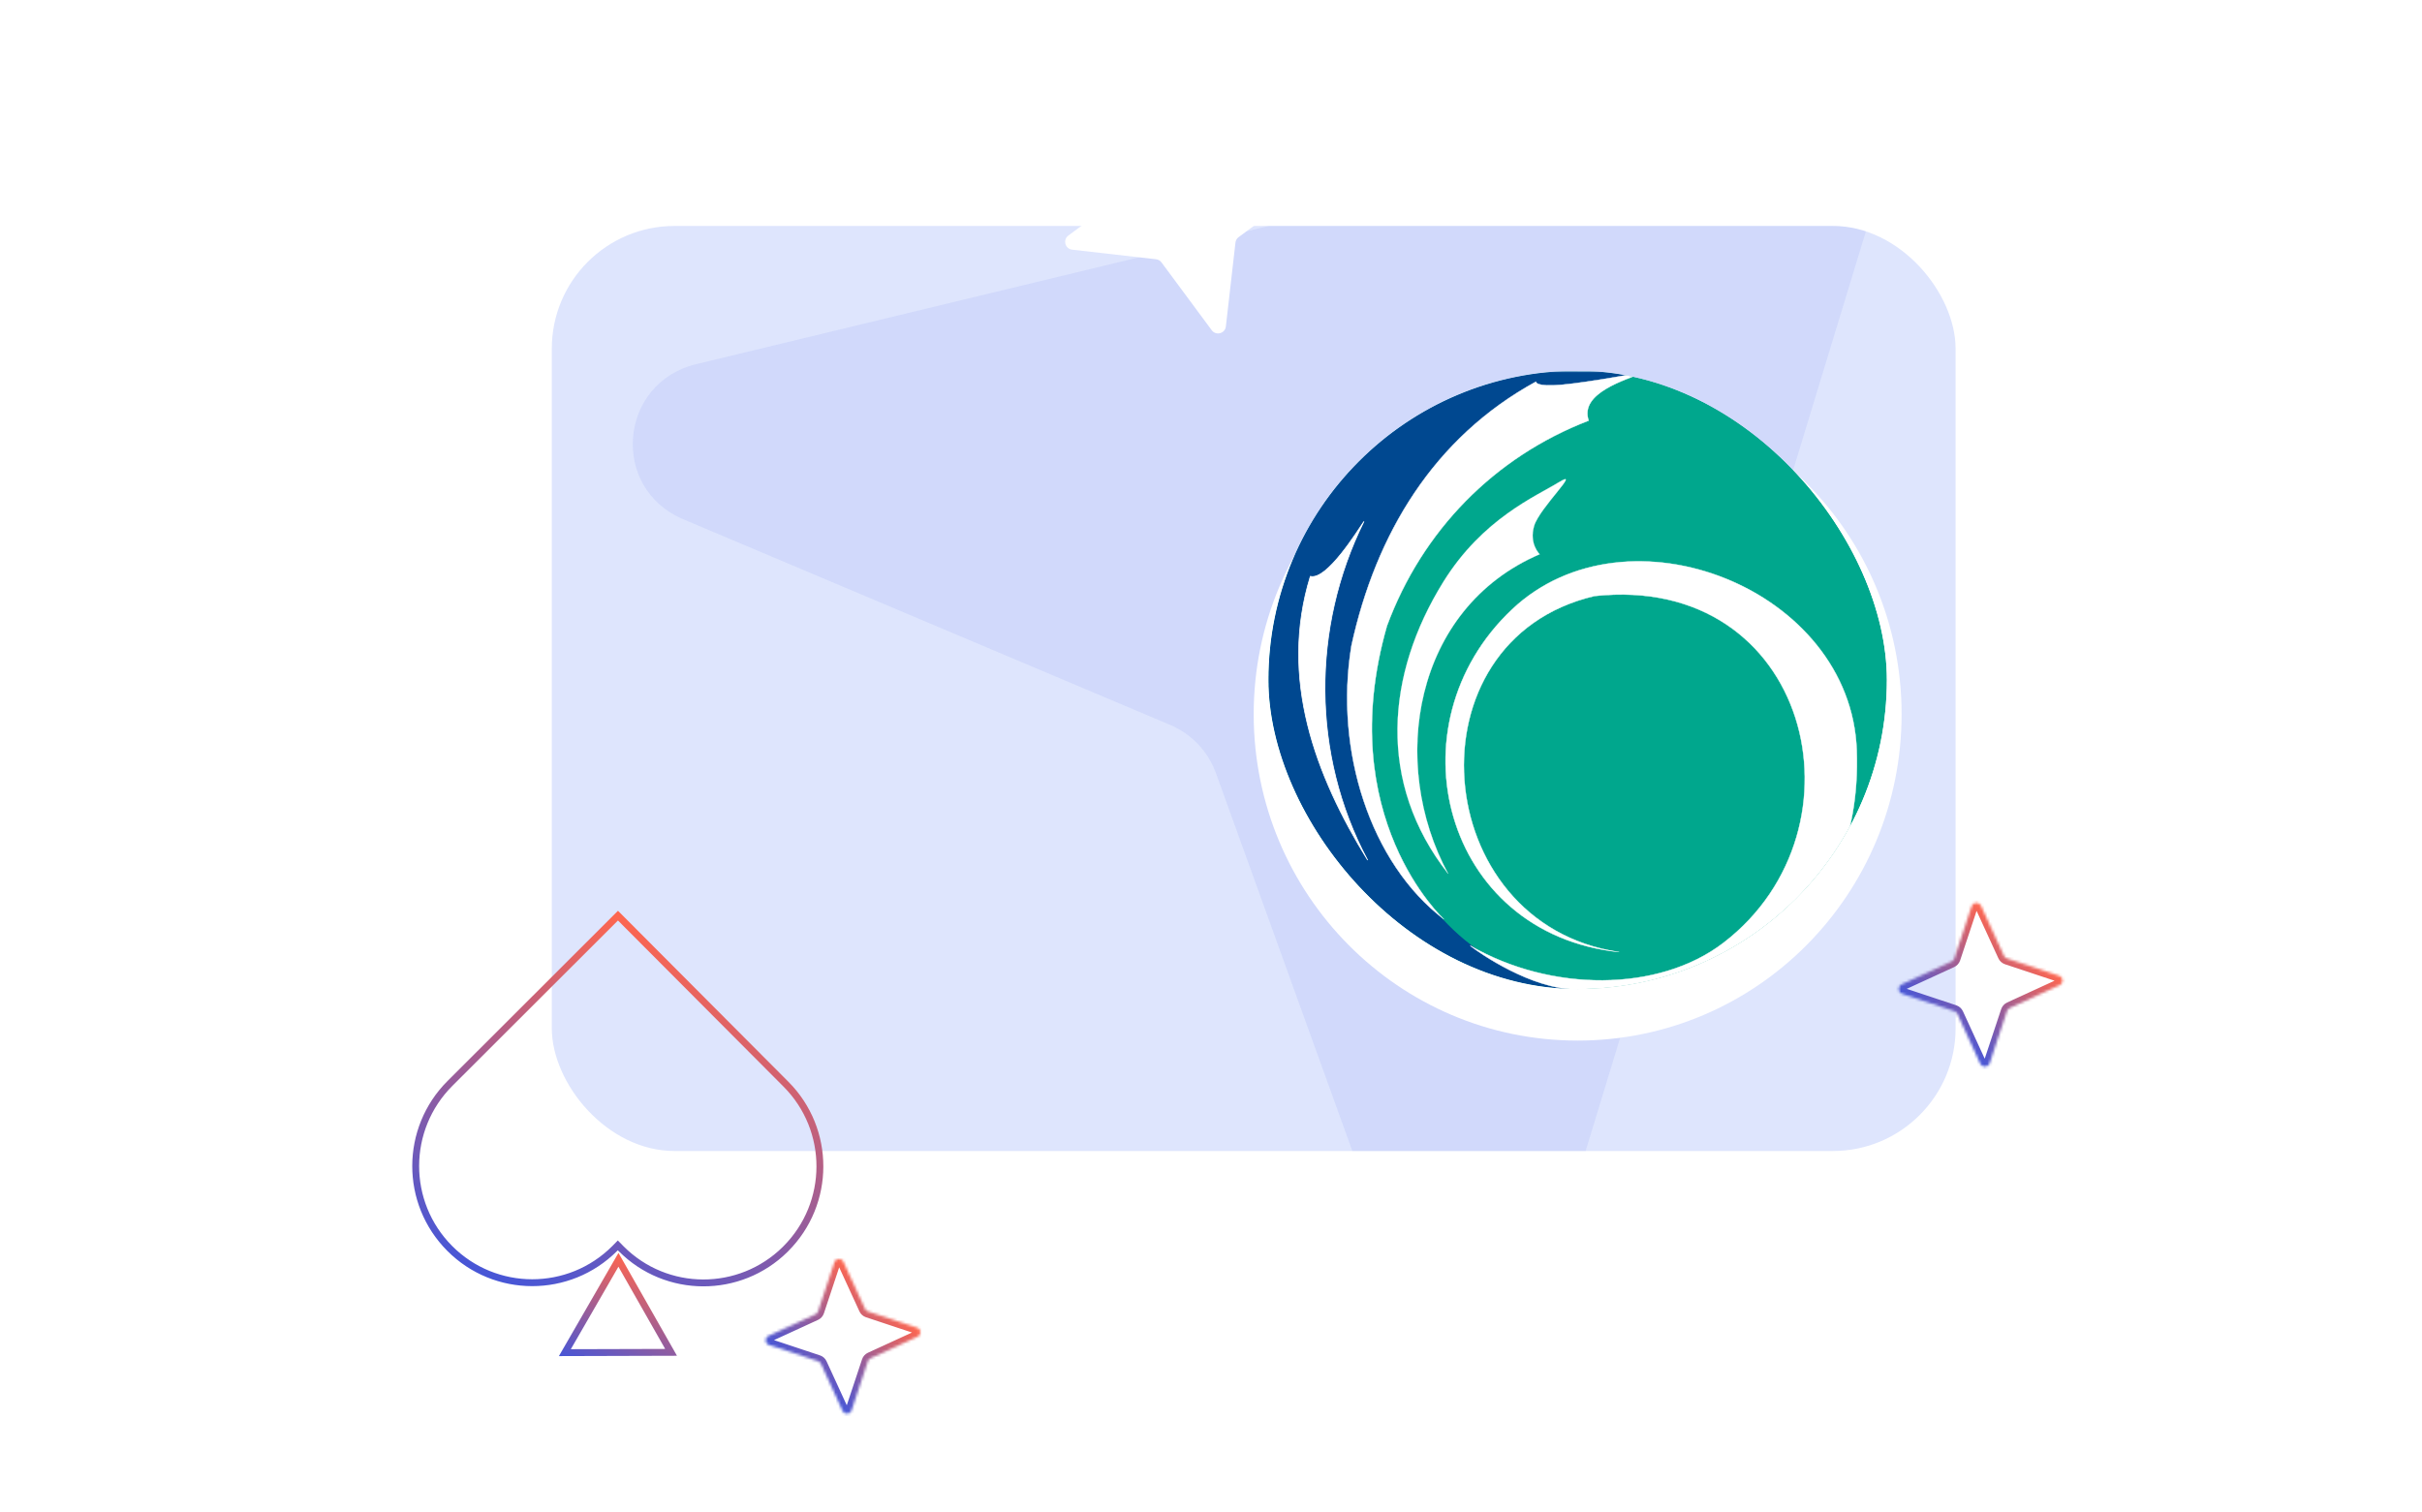
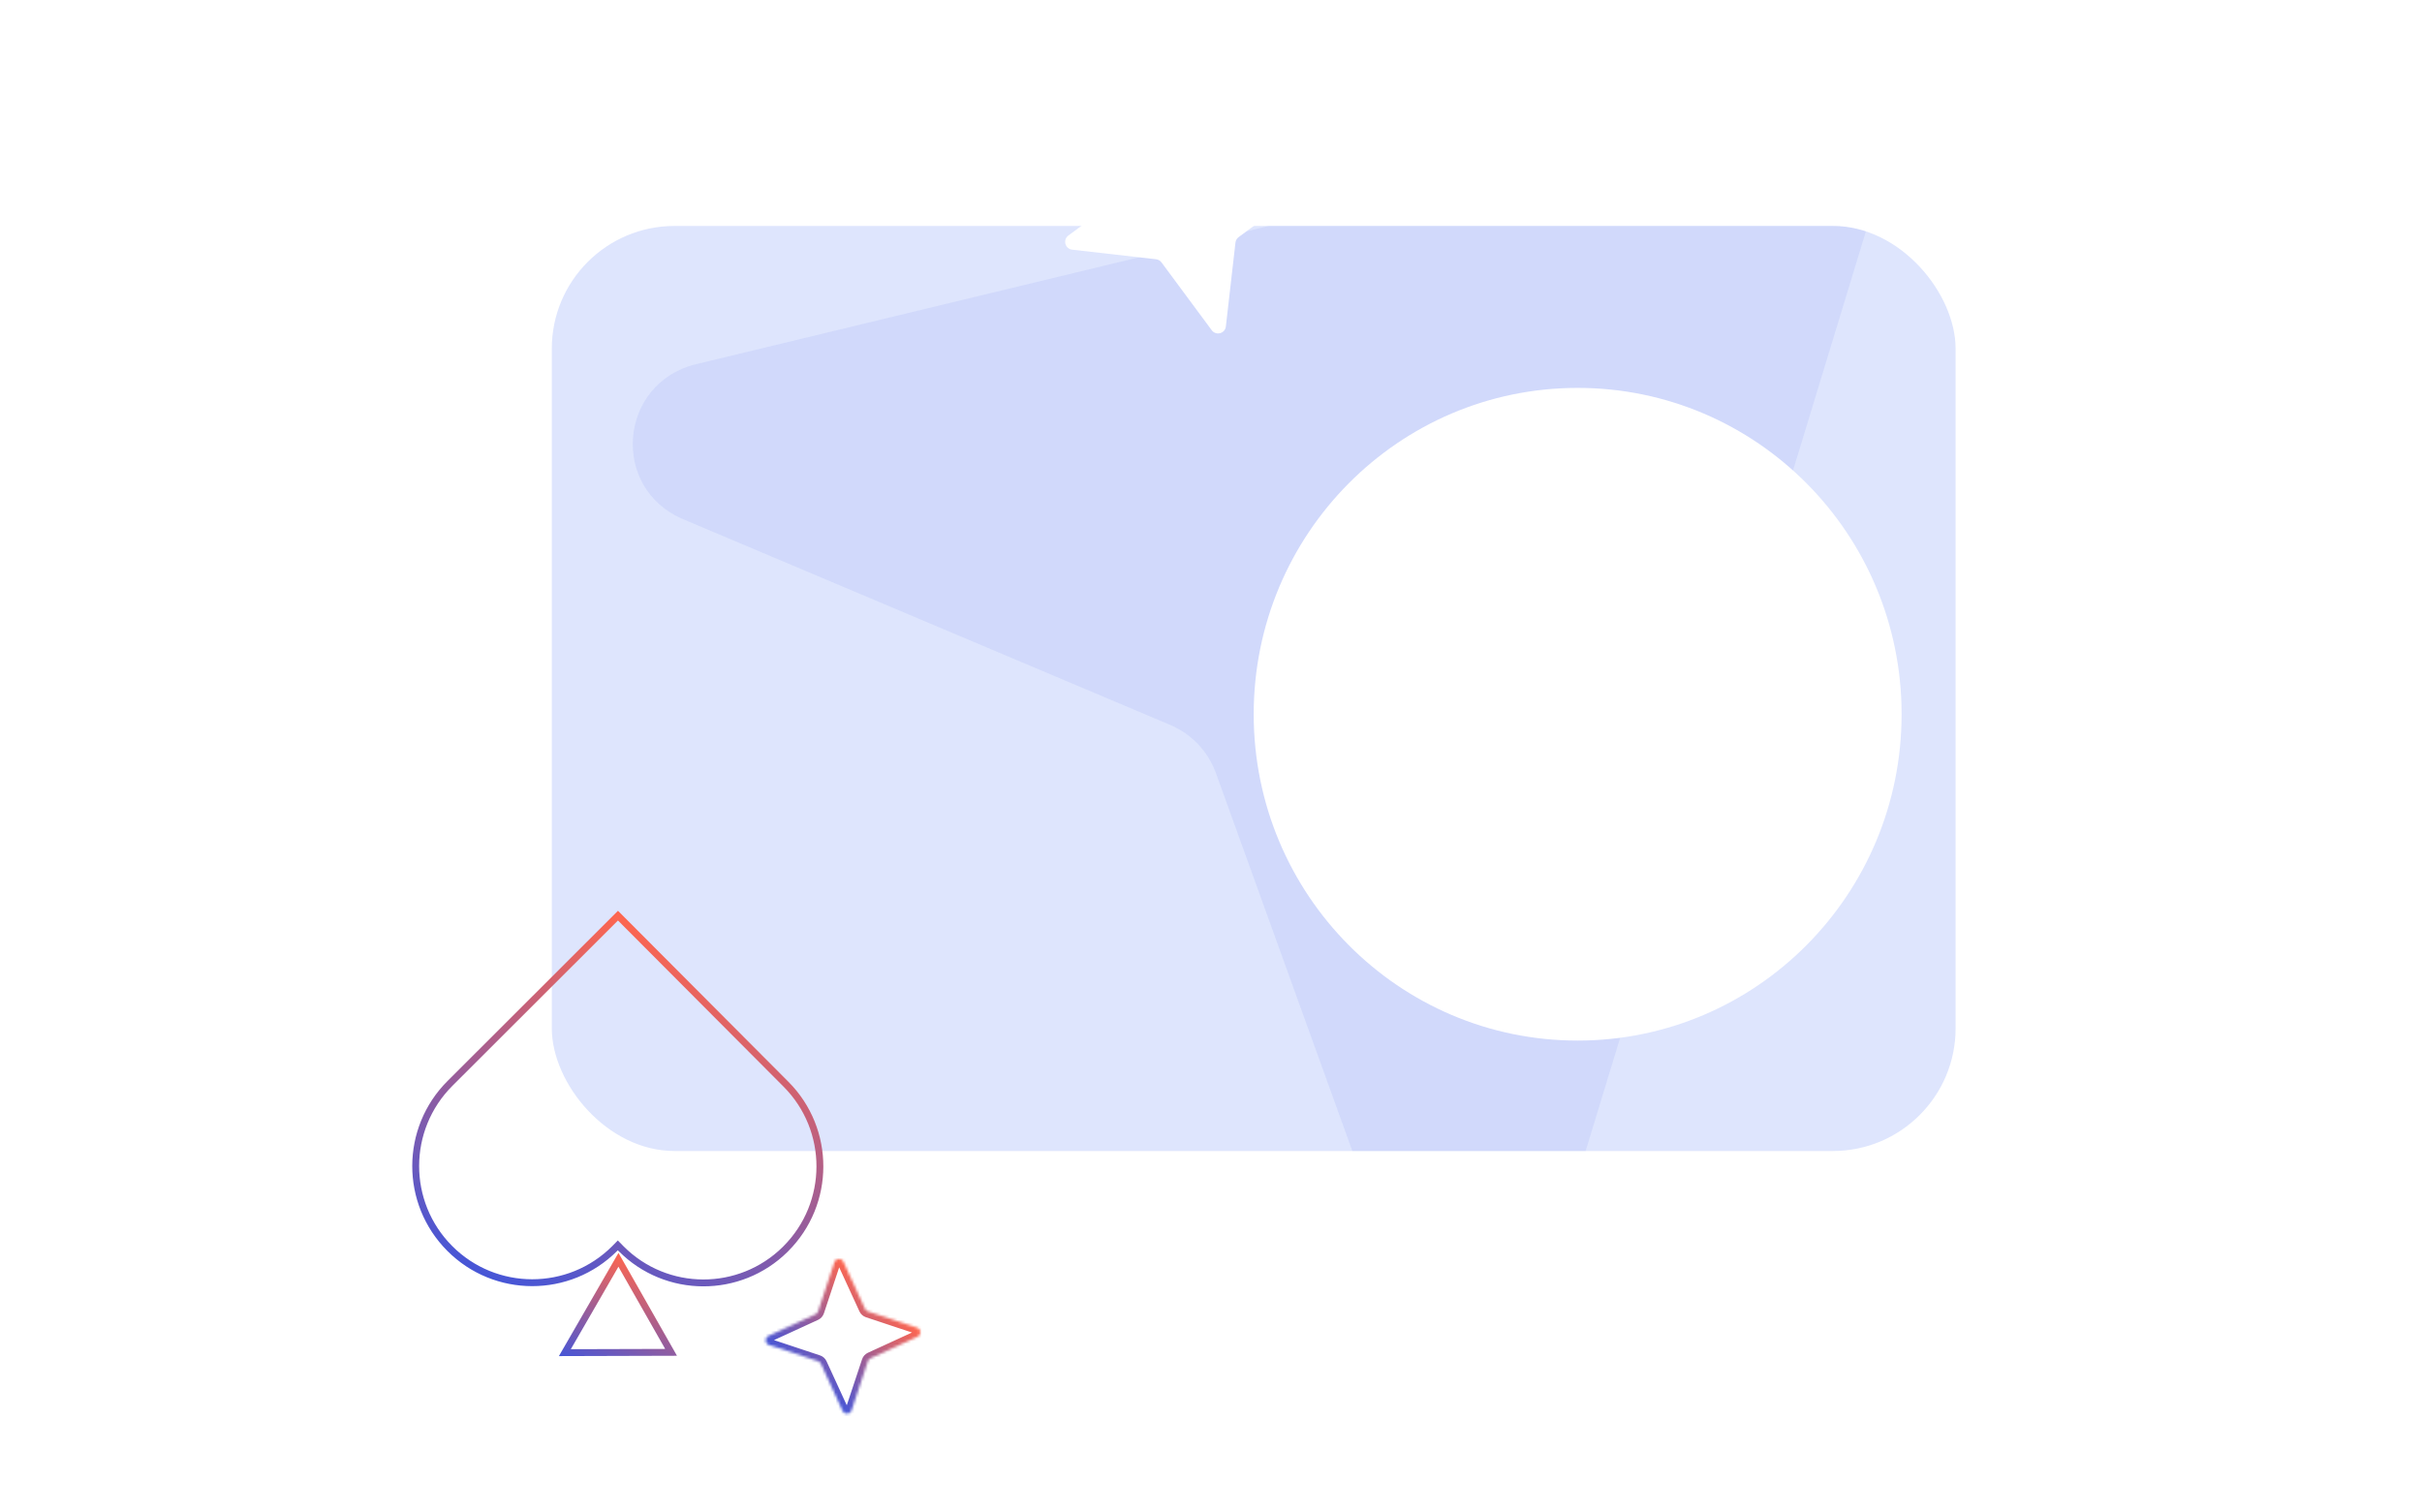
<svg xmlns="http://www.w3.org/2000/svg" width="900" height="562" viewBox="0 0 900 562" fill="none">
  <g clip-path="url(#clip0_11111_5085)">
    <rect x="205.046" y="83.982" width="521.64" height="343.808" rx="45.598" fill="#DEE5FD" />
    <path opacity="0.2" d="M659.505 38.588L258.681 135.356C229.878 142.34 226.556 181.492 253.946 193.012L434.968 269.484C442.882 272.932 448.765 279.128 451.777 287.187L518.266 471.392C528.066 499.04 567.96 497.961 576.369 469.942L696.064 77.092C703.009 54.64 682.629 33.175 659.505 38.588Z" fill="#9BACF7" />
    <g filter="url(#filter0_d_11111_5085)">
      <ellipse cx="586.245" cy="252.691" rx="120.378" ry="121.291" fill="white" />
    </g>
    <g clip-path="url(#clip1_11111_5085)">
      <g clip-path="url(#clip2_11111_5085)">
        <mask id="mask0_11111_5085" style="mask-type:luminance" maskUnits="userSpaceOnUse" x="355" y="137" width="462" height="234">
          <path d="M816.535 137.788H355.955V370.462H816.535V137.788Z" fill="white" />
        </mask>
        <g mask="url(#mask0_11111_5085)">
          <path d="M816.535 138.093H355.955V369.34H816.535V138.093Z" fill="#00A78D" />
          <path fill-rule="evenodd" clip-rule="evenodd" d="M602.834 369.235C602.834 369.235 508.956 376.715 505.999 250.428C503.738 154.661 611.378 138.116 611.378 138.116L355.955 137.788V369.335L602.834 369.235Z" fill="#004890" />
        </g>
        <path fill-rule="evenodd" clip-rule="evenodd" d="M611.349 138.198C611.349 138.198 590.609 142.081 580.459 142.994C570.309 143.908 570.75 141.853 570.75 141.853C532.78 162.622 511.244 198.451 502.189 239.961C495.763 278.816 509.197 320.84 536.561 341.667C536.561 341.667 495.067 303.64 515.38 232.624C528.444 197.28 555.212 169.859 590.339 156.327C586.856 146.006 603.971 141.253 611.349 138.198Z" fill="white" />
        <path d="M611.349 138.197C611.349 138.197 590.609 142.08 580.459 142.993C570.309 143.907 570.75 141.852 570.75 141.852C532.781 162.621 511.244 198.45 502.189 239.96C495.764 278.815 509.197 320.84 536.562 341.666C536.562 341.666 495.067 303.639 515.381 232.623C528.445 197.279 555.213 169.858 590.339 156.326C586.856 146.005 603.972 141.252 611.349 138.197Z" stroke="white" stroke-width="0.137" />
        <path fill-rule="evenodd" clip-rule="evenodd" d="M508.145 319.561C487.305 280.477 487.305 233.271 506.851 193.788C504.264 197.528 493.034 215.757 486.907 214.201C475.222 252.185 488.784 288.185 508.131 319.561H508.145Z" fill="white" />
        <path d="M508.145 319.561C487.305 280.477 487.305 233.271 506.851 193.788C504.264 197.528 493.034 215.757 486.907 214.201C475.222 252.185 488.784 288.185 508.131 319.561H508.145Z" stroke="white" stroke-width="0.274" stroke-linecap="round" />
        <path fill-rule="evenodd" clip-rule="evenodd" d="M579.364 179.198C587.808 173.974 572.086 188.734 570.082 195.428C568.077 202.123 572.143 205.991 572.143 205.991C525.175 226.133 515.921 283.673 538.139 324.77C511.613 290.925 515.039 250.628 536.291 216.34C550.976 192.645 570.906 184.423 579.35 179.184L579.364 179.198Z" fill="white" />
-         <path d="M579.364 179.198C587.808 173.974 572.086 188.734 570.082 195.428C568.077 202.123 572.143 205.991 572.143 205.991C525.175 226.133 515.921 283.673 538.139 324.77C511.613 290.925 515.039 250.628 536.291 216.34C550.976 192.645 570.906 184.423 579.35 179.184L579.364 179.198Z" stroke="white" stroke-width="0.073" />
        <path fill-rule="evenodd" clip-rule="evenodd" d="M546.442 351.517C544.935 350.646 562.378 364.078 579.379 367.104C641.814 378.196 692.293 345.478 689.947 278.888C687.843 218.864 604.768 186.089 561.909 226.458C516.163 269.538 536.335 347.063 601.669 353.843C530.663 343.409 522.39 237.949 592.514 221.519C672.249 212.925 695.832 307.808 640.477 350.375C616.311 368.96 576.124 368.703 546.442 351.517Z" fill="white" />
        <path d="M546.442 351.517C544.935 350.646 562.378 364.078 579.379 367.104C641.814 378.196 692.293 345.478 689.947 278.888C687.843 218.864 604.768 186.089 561.909 226.458C516.163 269.538 536.335 347.063 601.669 353.843C530.663 343.409 522.39 237.949 592.514 221.519C672.249 212.925 695.832 307.808 640.477 350.375C616.311 368.96 576.124 368.703 546.442 351.517Z" stroke="white" stroke-width="0.137" />
      </g>
    </g>
  </g>
  <path d="M459.09 90.154L455.524 121.341C455.224 123.954 451.872 124.874 450.28 122.746L431.599 97.52C431.129 96.879 430.399 96.458 429.584 96.357L398.397 92.791C395.783 92.491 394.864 89.139 396.992 87.547L422.218 68.866C422.858 68.396 423.28 67.666 423.381 66.851L426.947 35.664C427.247 33.05 430.598 32.131 432.19 34.259L450.872 59.485C451.342 60.125 452.072 60.547 452.887 60.648L484.073 64.214C486.687 64.514 487.607 67.865 485.478 69.458L460.253 88.139C459.612 88.609 459.191 89.339 459.09 90.154Z" fill="white" />
  <mask id="path-17-inside-1_11111_5085" fill="white">
-     <path d="M745.779 356.222L765.113 362.644C766.734 363.183 766.871 365.435 765.307 366.162L746.793 374.666C746.324 374.879 745.959 375.286 745.786 375.79L739.364 395.125C738.825 396.745 736.573 396.882 735.846 395.318L727.342 376.805C727.129 376.335 726.721 375.97 726.217 375.797L706.883 369.375C705.263 368.836 705.126 366.584 706.69 365.857L725.203 357.353C725.673 357.14 726.038 356.733 726.211 356.229L732.633 336.895C733.172 335.274 735.423 335.137 736.151 336.701L744.654 355.214C744.867 355.684 745.275 356.049 745.779 356.222Z" />
-   </mask>
-   <path d="M745.779 356.222L745.04 358.379L745.05 358.382L745.061 358.385L745.779 356.222ZM765.113 362.644L765.833 360.481L765.832 360.48L765.113 362.644ZM765.307 366.162L766.258 368.234L766.268 368.229L765.307 366.162ZM746.793 374.666L747.735 376.742L747.745 376.738L746.793 374.666ZM745.786 375.79L743.629 375.051L743.626 375.061L743.622 375.072L745.786 375.79ZM739.364 395.125L741.527 395.844L741.527 395.843L739.364 395.125ZM735.846 395.318L733.774 396.27L733.778 396.28L735.846 395.318ZM727.342 376.805L725.266 377.747L725.27 377.756L727.342 376.805ZM726.217 375.797L726.957 373.641L726.946 373.637L726.936 373.634L726.217 375.797ZM706.883 369.375L706.163 371.538L706.165 371.539L706.883 369.375ZM706.69 365.857L705.738 363.785L705.728 363.79L706.69 365.857ZM725.203 357.353L724.261 355.277L724.251 355.282L725.203 357.353ZM726.211 356.229L728.367 356.968L728.371 356.958L728.374 356.947L726.211 356.229ZM732.633 336.895L730.469 336.175L730.469 336.176L732.633 336.895ZM736.151 336.701L738.223 335.749L738.218 335.739L736.151 336.701ZM744.654 355.214L746.731 354.273L746.726 354.263L744.654 355.214ZM745.061 358.385L764.395 364.808L765.832 360.48L746.498 354.058L745.061 358.385ZM764.393 364.807C764.34 364.79 764.261 364.74 764.201 364.657C764.149 364.585 764.131 364.516 764.128 364.463C764.125 364.409 764.135 364.338 764.179 364.26C764.23 364.171 764.301 364.115 764.345 364.095L766.268 368.229C769.704 366.631 769.41 361.671 765.833 360.481L764.393 364.807ZM764.355 364.09L745.842 372.594L747.745 376.738L766.258 368.234L764.355 364.09ZM745.852 372.589C744.789 373.071 743.998 373.976 743.629 375.051L747.943 376.53C747.92 376.597 747.859 376.686 747.735 376.742L745.852 372.589ZM743.622 375.072L737.2 394.406L741.527 395.843L747.95 376.509L743.622 375.072ZM737.2 394.405C737.218 394.352 737.268 394.272 737.351 394.213C737.422 394.16 737.491 394.142 737.545 394.139C737.599 394.136 737.67 394.146 737.748 394.19C737.837 394.241 737.892 394.313 737.913 394.356L733.778 396.28C735.377 399.715 740.337 399.421 741.527 395.844L737.2 394.405ZM737.917 394.366L729.414 375.853L725.27 377.756L733.774 396.27L737.917 394.366ZM729.418 375.863C728.936 374.8 728.032 374.009 726.957 373.641L725.478 377.954C725.411 377.931 725.322 377.87 725.266 377.746L729.418 375.863ZM726.936 373.634L707.602 367.211L706.165 371.539L725.499 377.961L726.936 373.634ZM707.603 367.212C707.656 367.229 707.735 367.279 707.795 367.362C707.847 367.434 707.866 367.503 707.869 367.556C707.872 367.61 707.861 367.681 707.818 367.759C707.767 367.848 707.695 367.904 707.652 367.924L705.728 363.79C702.293 365.388 702.587 370.348 706.163 371.538L707.603 367.212ZM707.641 367.929L726.155 359.425L724.251 355.282L705.738 363.785L707.641 367.929ZM726.145 359.43C727.207 358.948 727.999 358.043 728.367 356.968L724.054 355.489C724.077 355.422 724.138 355.333 724.261 355.277L726.145 359.43ZM728.374 356.947L734.796 337.613L730.469 336.176L724.047 355.51L728.374 356.947ZM734.796 337.614C734.778 337.667 734.729 337.747 734.646 337.806C734.574 337.859 734.505 337.877 734.452 337.88C734.398 337.883 734.327 337.873 734.249 337.829C734.159 337.778 734.104 337.707 734.084 337.663L738.218 335.739C736.62 332.304 731.66 332.598 730.469 336.175L734.796 337.614ZM734.079 337.653L742.583 356.166L746.726 354.263L738.223 335.749L734.079 337.653ZM742.578 356.156C743.06 357.219 743.964 358.01 745.04 358.379L746.518 354.065C746.586 354.088 746.675 354.149 746.731 354.273L742.578 356.156Z" fill="url(#paint0_linear_11111_5085)" mask="url(#path-17-inside-1_11111_5085)" />
+     </mask>
  <path d="M291.781 464.339C274.863 481.042 247.624 480.975 230.837 464.135C230.836 464.134 230.835 464.132 230.834 464.131L230.492 463.783L229.58 462.852L228.668 463.784L228.412 464.045C228.411 464.047 228.409 464.049 228.407 464.05C211.458 480.984 184.016 480.964 167.12 464.002L167.12 464.002C150.215 447.054 150.258 419.58 167.224 402.647L167.224 402.647L229.635 340.309L292.058 402.957L292.058 402.957C308.906 419.862 308.872 447.264 291.966 464.145L291.787 464.324L291.781 464.339Z" stroke="url(#paint1_linear_11111_5085)" stroke-width="2.553" />
  <path d="M249.366 502.617L209.898 502.732L229.811 468.226L249.366 502.617Z" stroke="url(#paint2_linear_11111_5085)" stroke-width="2.553" />
  <mask id="path-21-inside-2_11111_5085" fill="white">
    <path d="M322.498 487.406L340.781 493.479C342.313 493.989 342.443 496.118 340.964 496.806L323.457 504.847C323.013 505.049 322.668 505.434 322.504 505.911L316.431 524.194C315.922 525.726 313.793 525.856 313.104 524.377L305.063 506.87C304.862 506.426 304.476 506.081 304 505.917L285.717 499.844C284.185 499.335 284.055 497.206 285.534 496.518L303.041 488.476C303.485 488.275 303.83 487.889 303.993 487.413L310.066 469.13C310.576 467.598 312.705 467.468 313.393 468.947L321.434 486.454C321.636 486.898 322.021 487.243 322.498 487.406Z" />
  </mask>
  <path d="M322.498 487.406L321.759 489.563L321.769 489.567L321.779 489.57L322.498 487.406ZM340.781 493.479L341.501 491.316L341.5 491.316L340.781 493.479ZM340.964 496.806L341.916 498.878L341.926 498.873L340.964 496.806ZM323.457 504.847L324.399 506.924L324.409 506.919L323.457 504.847ZM322.504 505.911L320.348 505.172L320.344 505.182L320.341 505.192L322.504 505.911ZM316.431 524.194L318.595 524.914L318.595 524.913L316.431 524.194ZM313.104 524.377L311.033 525.329L311.037 525.339L313.104 524.377ZM305.063 506.87L302.987 507.812L302.991 507.822L305.063 506.87ZM304 505.917L304.739 503.761L304.729 503.757L304.718 503.754L304 505.917ZM285.717 499.844L284.997 502.008L284.998 502.008L285.717 499.844ZM285.534 496.518L284.582 494.446L284.572 494.45L285.534 496.518ZM303.041 488.476L302.099 486.4L302.089 486.405L303.041 488.476ZM303.993 487.413L306.15 488.152L306.154 488.142L306.157 488.131L303.993 487.413ZM310.066 469.13L307.903 468.41L307.903 468.411L310.066 469.13ZM313.393 468.947L315.465 467.995L315.46 467.985L313.393 468.947ZM321.434 486.454L323.511 485.512L323.506 485.502L321.434 486.454ZM321.779 489.57L340.062 495.643L341.5 491.316L323.217 485.243L321.779 489.57ZM340.061 495.643C339.986 495.618 339.89 495.555 339.818 495.456C339.754 495.368 339.73 495.28 339.725 495.206C339.721 495.133 339.736 495.042 339.79 494.947C339.85 494.84 339.937 494.769 340.002 494.739L341.926 498.873C345.276 497.315 344.989 492.477 341.501 491.316L340.061 495.643ZM340.012 494.735L322.506 502.776L324.409 506.919L341.915 498.878L340.012 494.735ZM322.515 502.771C321.478 503.242 320.707 504.124 320.348 505.172L324.661 506.65C324.629 506.745 324.548 506.856 324.399 506.924L322.515 502.771ZM320.341 505.192L314.268 523.475L318.595 524.913L324.668 506.63L320.341 505.192ZM314.268 523.474C314.293 523.399 314.356 523.303 314.455 523.231C314.543 523.167 314.631 523.143 314.704 523.139C314.778 523.134 314.869 523.149 314.964 523.203C315.071 523.263 315.141 523.35 315.172 523.415L311.037 525.339C312.596 528.689 317.434 528.402 318.595 524.914L314.268 523.474ZM315.176 523.425L307.135 505.919L302.991 507.822L311.033 525.329L315.176 523.425ZM307.14 505.928C306.669 504.891 305.787 504.12 304.739 503.761L303.26 508.074C303.166 508.042 303.055 507.961 302.987 507.812L307.14 505.928ZM304.718 503.754L286.436 497.681L284.998 502.008L303.281 508.081L304.718 503.754ZM286.437 497.681C286.512 497.706 286.608 497.769 286.68 497.868C286.743 497.956 286.768 498.044 286.772 498.117C286.777 498.191 286.762 498.282 286.708 498.377C286.648 498.484 286.561 498.554 286.496 498.585L284.572 494.45C281.222 496.009 281.508 500.847 284.997 502.008L286.437 497.681ZM286.485 498.589L303.992 490.548L302.089 486.405L284.582 494.446L286.485 498.589ZM303.982 490.553C305.019 490.082 305.791 489.2 306.15 488.152L301.837 486.673C301.869 486.579 301.95 486.468 302.099 486.4L303.982 490.553ZM306.157 488.131L312.23 469.849L307.903 468.411L301.83 486.694L306.157 488.131ZM312.23 469.85C312.205 469.925 312.142 470.021 312.043 470.093C311.955 470.156 311.867 470.181 311.793 470.185C311.72 470.19 311.629 470.175 311.534 470.121C311.427 470.061 311.356 469.974 311.326 469.909L315.46 467.985C313.902 464.635 309.064 464.921 307.903 468.41L312.23 469.85ZM311.321 469.898L319.363 487.405L323.506 485.502L315.465 467.995L311.321 469.898ZM319.358 487.395C319.829 488.433 320.711 489.204 321.759 489.563L323.237 485.25C323.332 485.282 323.443 485.363 323.511 485.512L319.358 487.395Z" fill="url(#paint3_linear_11111_5085)" mask="url(#path-21-inside-2_11111_5085)" />
  <defs>
    <filter id="filter0_d_11111_5085" x="434.86" y="113.161" width="302.77" height="304.594" filterUnits="userSpaceOnUse" color-interpolation-filters="sRGB">
      <feFlood flood-opacity="0" result="BackgroundImageFix" />
      <feColorMatrix in="SourceAlpha" type="matrix" values="0 0 0 0 0 0 0 0 0 0 0 0 0 0 0 0 0 0 127 0" result="hardAlpha" />
      <feOffset dy="12.767" />
      <feGaussianBlur stdDeviation="15.503" />
      <feComposite in2="hardAlpha" operator="out" />
      <feColorMatrix type="matrix" values="0 0 0 0 0 0 0 0 0 0 0 0 0 0 0 0 0 0 0.1 0" />
      <feBlend mode="normal" in2="BackgroundImageFix" result="effect1_dropShadow_11111_5085" />
      <feBlend mode="normal" in="SourceGraphic" in2="effect1_dropShadow_11111_5085" result="shape" />
    </filter>
    <linearGradient id="paint0_linear_11111_5085" x1="750.74" y1="349.552" x2="721.257" y2="382.467" gradientUnits="userSpaceOnUse">
      <stop stop-color="#FF664E" />
      <stop offset="1" stop-color="#4656D7" />
    </linearGradient>
    <linearGradient id="paint1_linear_11111_5085" x1="263.274" y1="352.511" x2="207.728" y2="485.88" gradientUnits="userSpaceOnUse">
      <stop stop-color="#FF664E" />
      <stop offset="1" stop-color="#4656D7" />
    </linearGradient>
    <linearGradient id="paint2_linear_11111_5085" x1="243.241" y1="471.247" x2="226.355" y2="511.791" gradientUnits="userSpaceOnUse">
      <stop stop-color="#FF664E" />
      <stop offset="1" stop-color="#4656D7" />
    </linearGradient>
    <linearGradient id="paint3_linear_11111_5085" x1="327.189" y1="481.099" x2="299.309" y2="512.224" gradientUnits="userSpaceOnUse">
      <stop stop-color="#FF664E" />
      <stop offset="1" stop-color="#4656D7" />
    </linearGradient>
    <clipPath id="clip0_11111_5085">
      <rect x="205.046" y="83.982" width="521.64" height="343.808" rx="45.598" fill="white" />
    </clipPath>
    <clipPath id="clip1_11111_5085">
-       <rect x="471.338" y="137.785" width="229.813" height="229.814" rx="114.907" fill="white" />
-     </clipPath>
+       </clipPath>
    <clipPath id="clip2_11111_5085">
      <rect width="460.581" height="232.674" fill="white" transform="translate(355.954 137.786)" />
    </clipPath>
  </defs>
</svg>